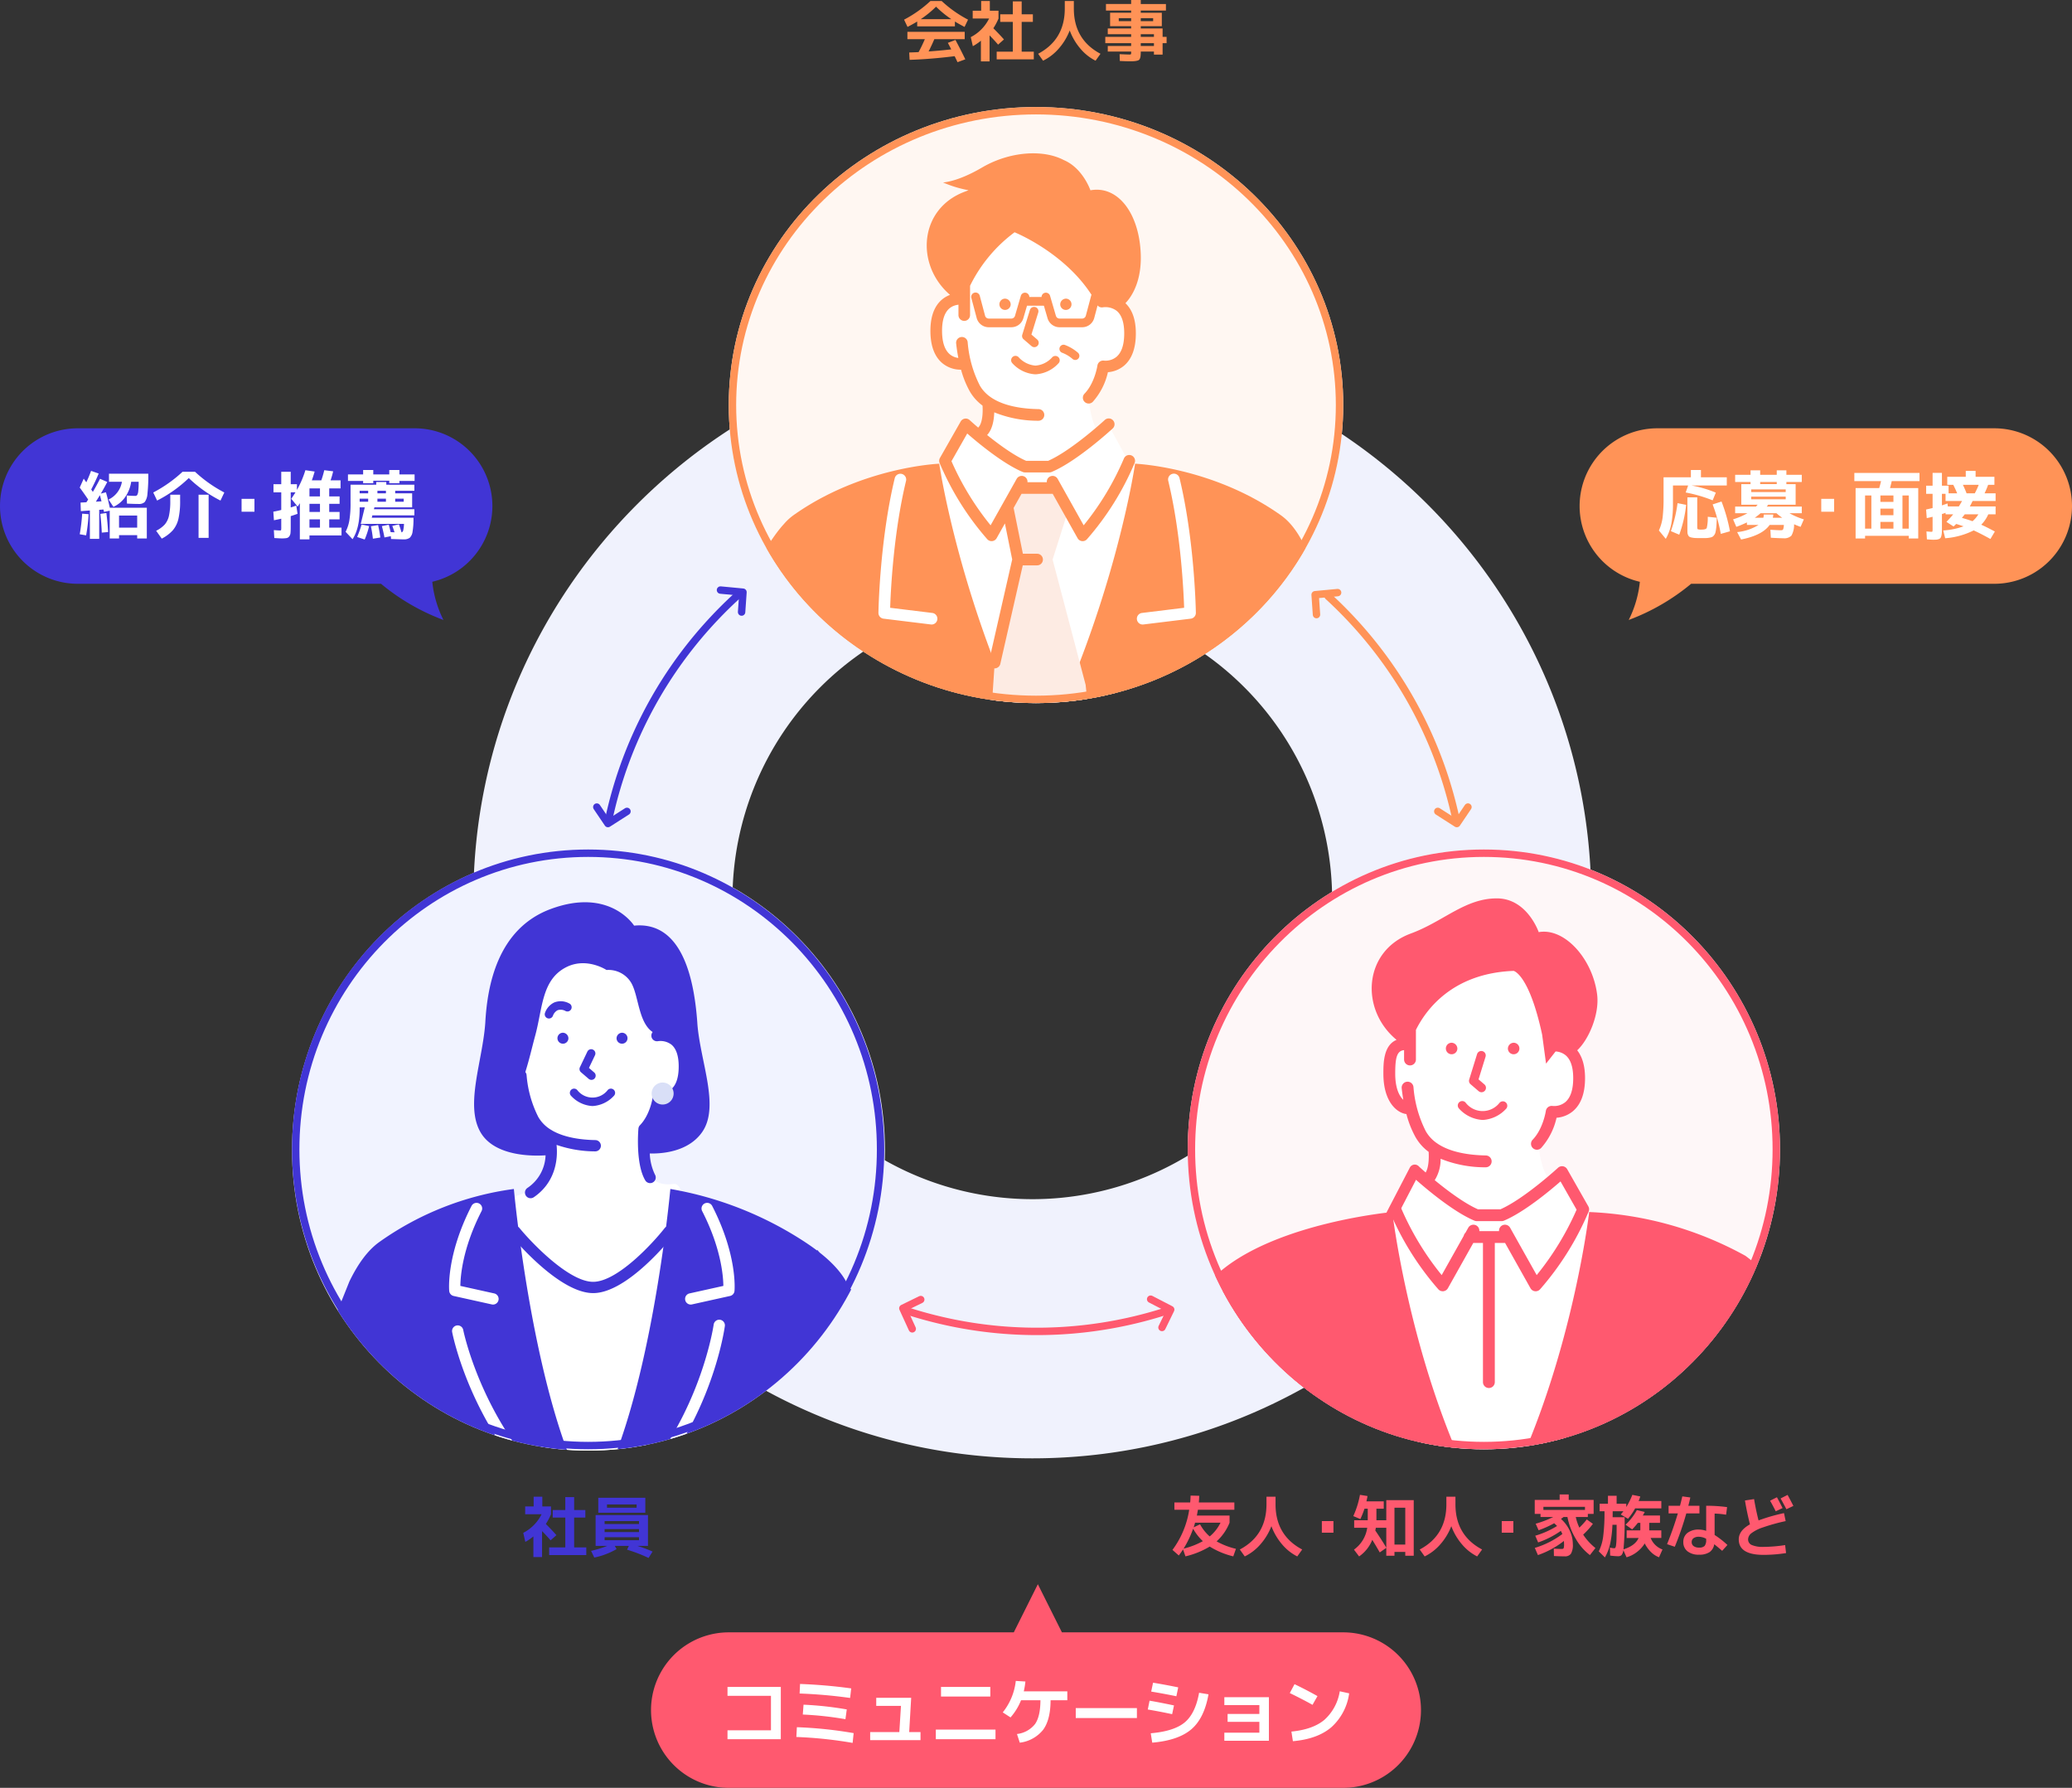
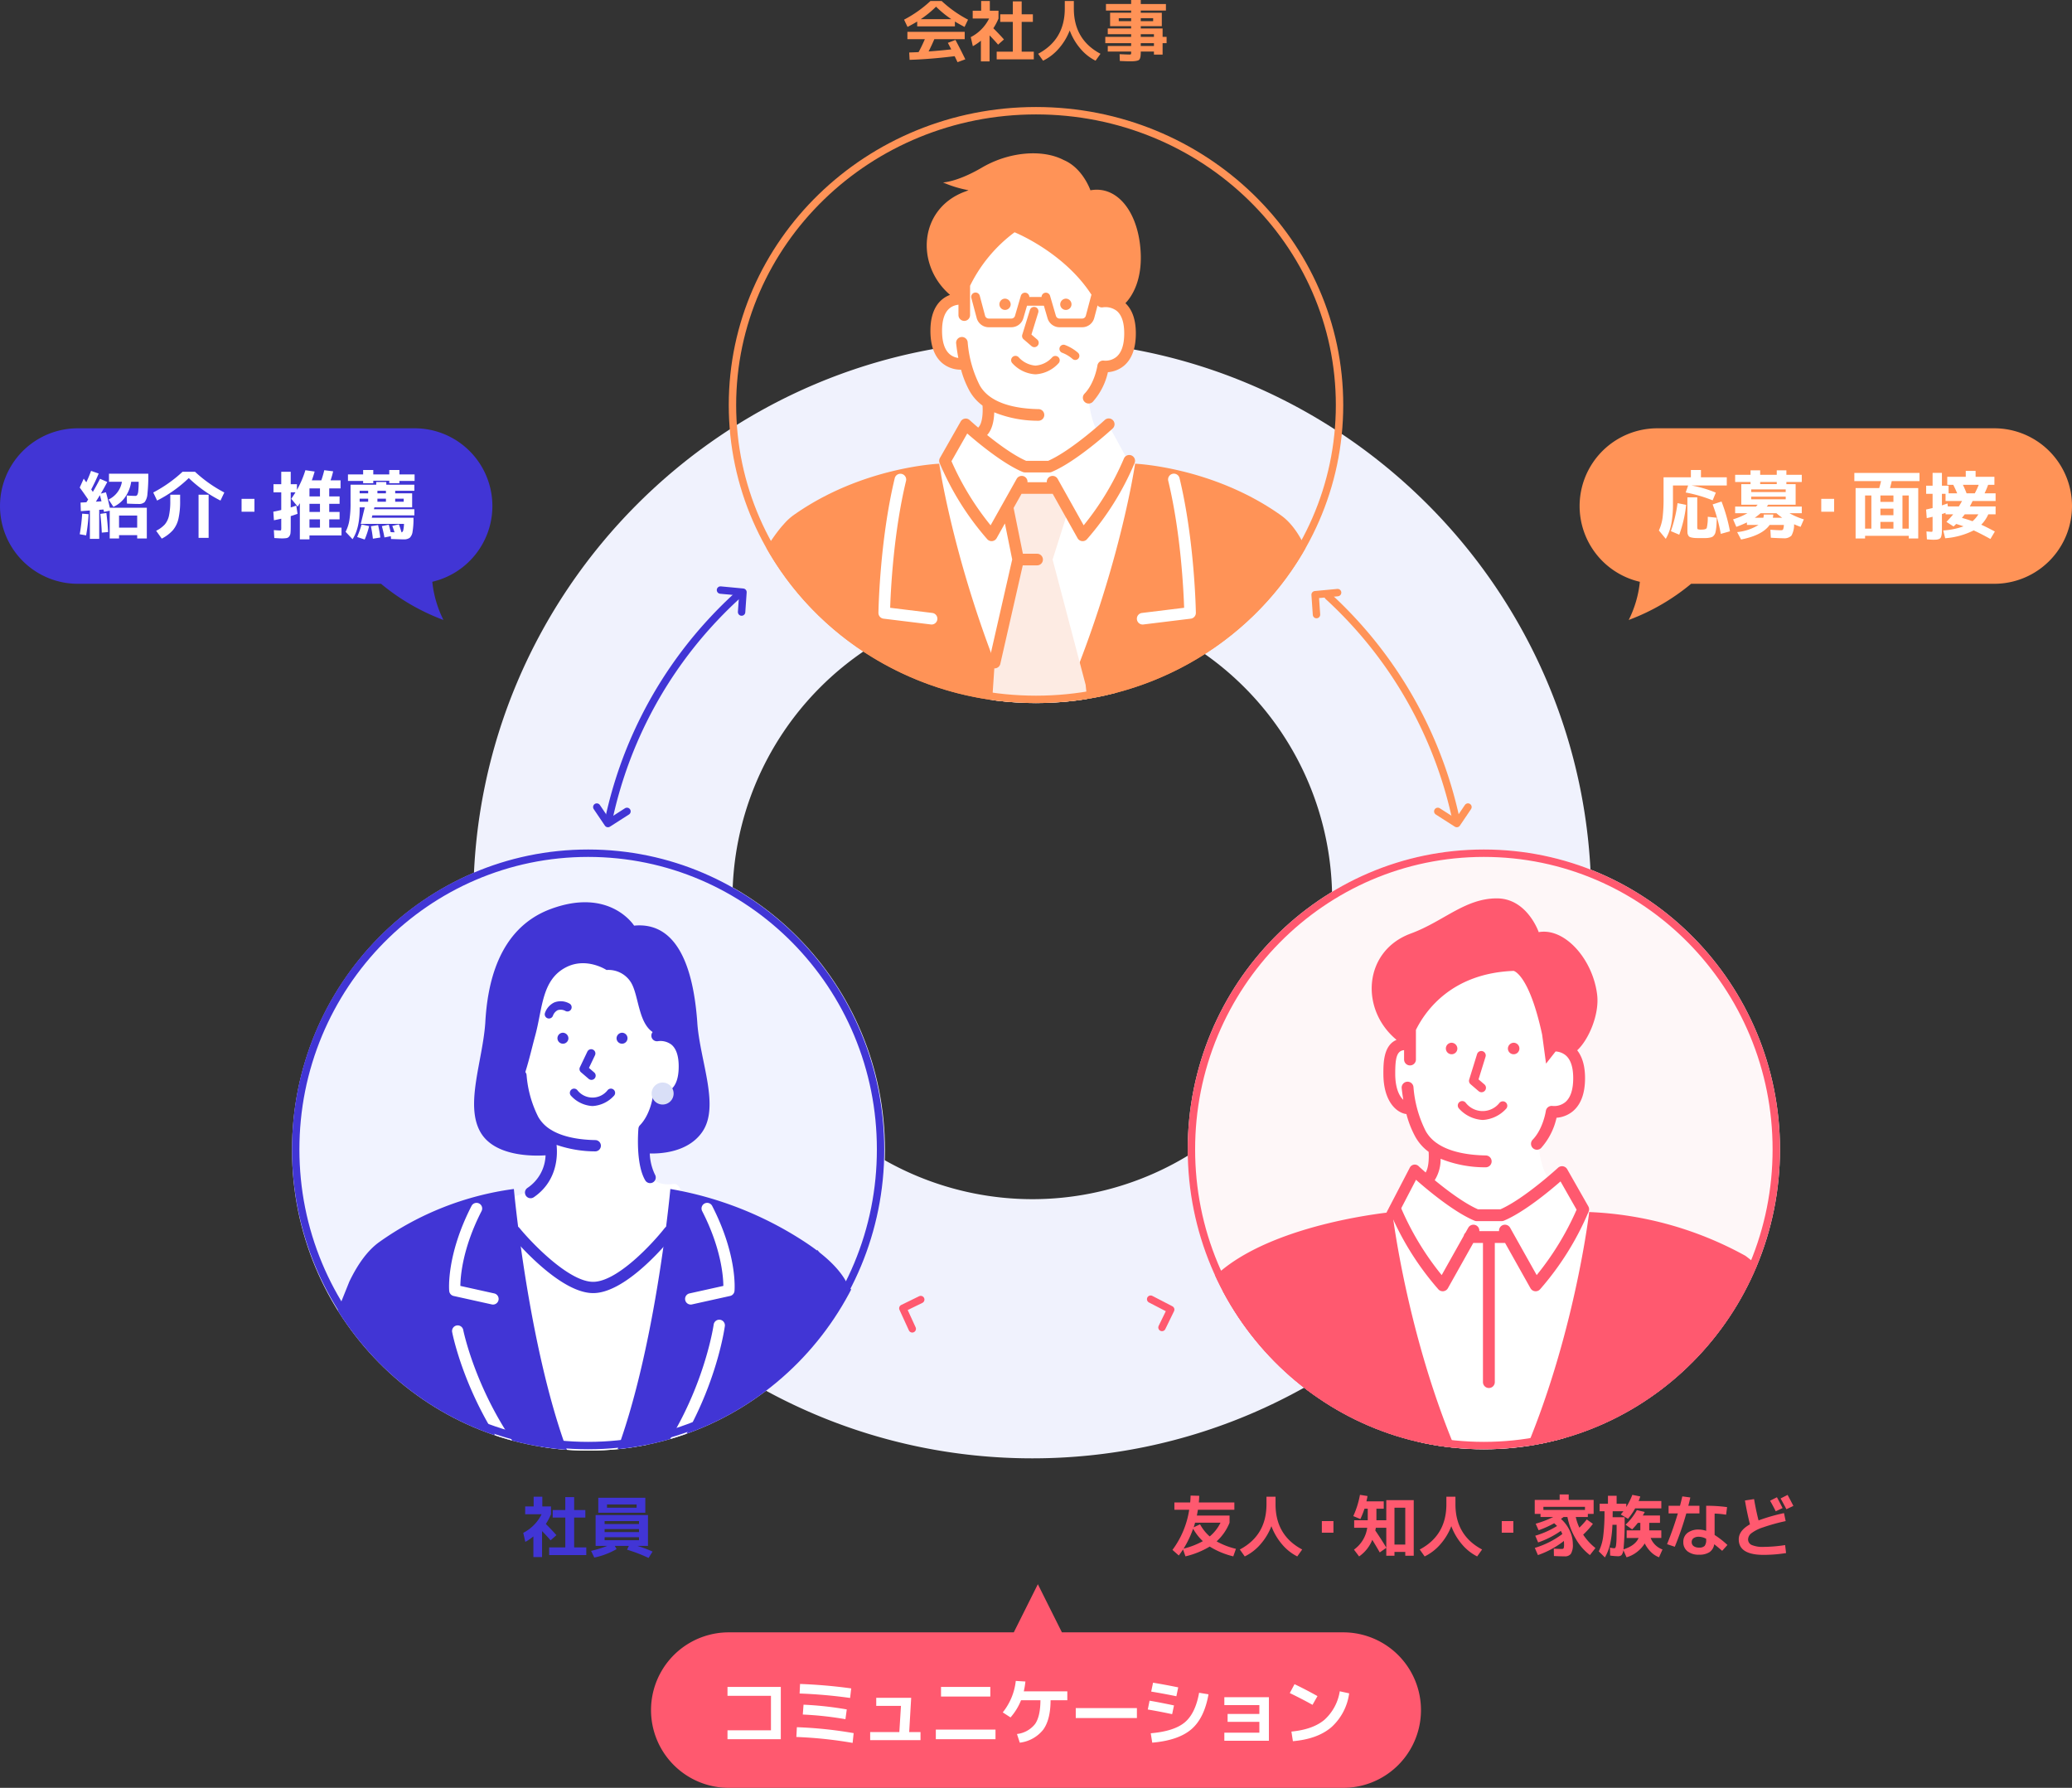
<svg xmlns="http://www.w3.org/2000/svg" width="559.744" height="482.905" viewBox="0 0 559.744 482.905">
  <rect x="0" y="0" width="559.744" height="482.905" fill="#333333" stroke="none" />
  <defs>
    <clipPath id="clip-path">
      <ellipse id="楕円形_2776" data-name="楕円形 2776" cx="83" cy="80.5" rx="83" ry="80.5" transform="translate(600 1424)" fill="#300ebc" opacity="0.548" />
    </clipPath>
    <clipPath id="clip-path-2">
      <path id="パス_202405" data-name="パス 202405" d="M80.092,0c44.234,0,80.092,36.346,80.092,81.182s-35.858,81.182-80.092,81.182S0,126.017,0,81.182,35.858,0,80.092,0Z" transform="translate(468.75 1644.552)" fill="#9d9d9d" opacity="0.452" />
    </clipPath>
    <clipPath id="clip-path-3">
      <ellipse id="楕円形_2778" data-name="楕円形 2778" cx="80" cy="81" rx="80" ry="81" transform="translate(737.25 1644.552)" fill="#898989" opacity="0.602" />
    </clipPath>
  </defs>
  <g id="グループ_38724" data-name="グループ 38724" transform="translate(-403.128 -1585.096)">
    <path id="楕円形_2747" data-name="楕円形 2747" d="M116-35c83.262,0,151,67.738,151,151S199.262,267,116,267-35,199.262-35,116,32.738-35,116-35Zm0,232a81,81,0,1,0-81-81A81.092,81.092,0,0,0,116,197Z" transform="translate(566 1712)" fill="#f0f2fd" />
    <g id="グループ_2742" data-name="グループ 2742" transform="translate(0 190)">
      <path id="パス_204078" data-name="パス 204078" d="M14.094-9.09v1.3H3.906v-1.3q-.918.576-2.61,1.458L.36-9.594a32.469,32.469,0,0,0,7.128-5.04h3.024a32.469,32.469,0,0,0,7.128,5.04L16.7-7.632Q15.012-8.514,14.094-9.09Zm-.954-.63A28.283,28.283,0,0,1,9-13.1,28.283,28.283,0,0,1,4.86-9.72Zm1.1,5.6q1.3,2.412,2.664,5.238L14.8,1.89Q14.328.882,14.022.27q-6.48.81-12.168.99L1.746-.72q.288-.018.8-.036t.936-.036l.8-.036Q5.058-2.214,5.976-4.32H1.26V-6.3H16.74v1.98H8.532Q7.794-2.592,6.984-1.008q3.276-.234,6.12-.558-.342-.684-.918-1.764ZM32.13-.954h3.276V1.134H25.38V-.954h4.356V-9h-3.4v-2.034h3.4v-3.492H32.13v3.492h3.024V-9H32.13Zm-8.6-11.052h2.34V-9.9A15.8,15.8,0,0,1,24.48-7.272q1.728,1.728,2.862,3.024l-1.584,1.4q-.954-1.134-2.3-2.5v7.02h-2.34v-5.58A13.441,13.441,0,0,1,18.936-2.43l-.558-2.448A11.223,11.223,0,0,0,23.328-9.9H18.9v-2.106h2.286v-2.628h2.34ZM36.576-.378q7.2-3.816,7.2-12.222v-2.034h2.448V-12.6q0,8.406,7.2,12.222L52.092,1.494A13.038,13.038,0,0,1,47.97-1.791a16.247,16.247,0,0,1-2.862-4.887,16.244,16.244,0,0,1-2.952,4.887,13.347,13.347,0,0,1-4.248,3.285ZM64.3-4.95H67.86v-.72H64.3Zm0,2.466H67.86V-3.24H64.3Zm0-6.7h3.348v-.81H64.3Zm-5.94,0H61.7v-.81H58.356ZM71.28-4.95v1.71H70.2V-.162H67.86v-.81H64.3V-.9A9.409,9.409,0,0,1,64.242.261a2.65,2.65,0,0,1-.2.729.791.791,0,0,1-.513.441,4.474,4.474,0,0,1-.837.171,12.655,12.655,0,0,1-1.35.054q-.756,0-2.7-.09L58.59-.27q2.016.09,2.466.09a1.56,1.56,0,0,0,.567-.054q.081-.054.081-.4V-.972H55.386V-2.484H61.7V-3.24H54.72V-4.95H61.7v-.72H55.386V-7.218H61.7V-7.83H56.016v-3.636H61.7v-.594H54.9v-1.764h6.8V-14.9H64.3v1.08h6.8v1.764H64.3v.594h5.688V-7.83H64.3v.612h5.9V-4.95Z" transform="translate(647 1410)" fill="#ff9357" />
-       <path id="パス_204079" data-name="パス 204079" d="M83,0c45.84,0,83,36.041,83,80.5S128.84,161,83,161,0,124.959,0,80.5,37.16,0,83,0Z" transform="translate(600 1424)" fill="#fff7f2" />
      <g id="マスクグループ_128" data-name="マスクグループ 128" clip-path="url(#clip-path)">
        <g id="グループ_2732" data-name="グループ 2732" transform="translate(584.806 1436.5)">
          <path id="パス_202344" data-name="パス 202344" d="M655.032,121.109c-9.691-1.957-17.534,16.977-17.433,25.141,0,0-6.321-.237-6.93,9.155s7.263,8.914,7.263,8.914,2.168,8.328,6.735,10.421c0,0,1.273,4.059-2.258,9.2l-3.77-3.257-5.6,9.839s-9.054,30.687,2.7,49.694,18.176,32.087,34.459,25.253,18.242-71.915,18.242-71.915l-5.952-3.032-5.371-9.825-2.574,2.33s-2.085-2.344-2.727-9.516c0,0,3.992-5.545,3.941-8.5,0,0,5.158.62,7.06-6.361s-3.515-11.623-3.515-11.623-7.779-22.59-24.271-25.92" transform="translate(-559.423 -107.465)" fill="#fff" />
          <path id="パス_202346" data-name="パス 202346" d="M192.263,775.588l-20.524.044c-1.926-4.727-4.342-8.375-7.38-10.533-18.446-13.106-39.4-13.932-39.4-13.932s-5.486,38.159-26.456,79.648c-20.97-41.489-26.456-79.648-26.456-79.648s-20.951.826-39.4,13.932a14.886,14.886,0,0,0-2.624,2.442v0c-9.3,10.03-32.549,58.616-29.806,81.343,1.659,13.738,6.516,22.344,16.633,21.072,12.559-.233,22.344-16.34,22.344-16.34l1.113,42.247H156.744l.881-34.905c3.2,4.265,8.133,8.625,15.305,9.584,14.9,1.992,23.442-16.524,23.457-48.551s-4.124-46.4-4.124-46.4" transform="translate(0.001 -667.321)" fill="#ff9357" />
          <path id="パス_202347" data-name="パス 202347" d="M764.766,815.08l2.877,14.2L761.3,857.1l-2.32,34.569,29.673-2.1L785.86,863.1l-8.92-33.82,4.258-13.436-4.258-5.891h-7.813Z" transform="translate(-674.261 -719.544)" fill="#fdebe3" />
          <path id="パス_202348" data-name="パス 202348" d="M853.807,1588.156a3.619,3.619,0,1,1-3.613-3.826,3.725,3.725,0,0,1,3.613,3.826" transform="translate(-752.085 -1407.486)" />
          <path id="パス_202349" data-name="パス 202349" d="M853.807,1820.284a3.619,3.619,0,1,1-3.613-3.827,3.725,3.725,0,0,1,3.613,3.827" transform="translate(-752.085 -1613.704)" />
          <path id="パス_202351" data-name="パス 202351" d="M1125.448,815.885a1.567,1.567,0,0,1-.188-3.123l11.385-1.394c-.152-4.684-.9-20.263-4.294-34.306a1.568,1.568,0,0,1,3.048-.737c4.118,17.029,4.415,36.213,4.417,36.405a1.568,1.568,0,0,1-1.377,1.577l-12.8,1.567a1.636,1.636,0,0,1-.193.012" transform="translate(-998.435 -688.606)" fill="#fff" />
          <path id="パス_202353" data-name="パス 202353" d="M512.8,815.881a1.621,1.621,0,0,1-.193-.012l-12.8-1.567a1.567,1.567,0,0,1-1.377-1.576c0-.192.3-19.377,4.417-36.405a1.568,1.568,0,0,1,3.047.737c-3.4,14.053-4.143,29.625-4.294,34.306l11.386,1.394a1.568,1.568,0,0,1-.188,3.123" transform="translate(-442.801 -688.602)" fill="#fff" />
          <path id="パス_202355" data-name="パス 202355" d="M794.222,353.366a1.523,1.523,0,1,1-1.522-1.611,1.568,1.568,0,0,1,1.522,1.611" transform="translate(-702.869 -312.492)" fill="#ff9357" />
          <path id="パス_202356" data-name="パス 202356" d="M938.343,353.366a1.524,1.524,0,1,0,1.521-1.611,1.569,1.569,0,0,0-1.521,1.611" transform="translate(-833.605 -312.492)" fill="#ff9357" />
          <path id="パス_202357" data-name="パス 202357" d="M849.351,382.595a1.172,1.172,0,0,1-.766-.284l-2.143-1.841a1.175,1.175,0,0,1-.357-1.239l2.068-6.682a1.175,1.175,0,1,1,2.246.695l-1.84,5.946,1.558,1.338a1.176,1.176,0,0,1-.767,2.067" transform="translate(-751.599 -330.229)" fill="#ff9357" />
          <path id="パス_202358" data-name="パス 202358" d="M826.23,495.321l-.063,0a9.092,9.092,0,0,1-6.228-3.048,1.176,1.176,0,1,1,1.828-1.479,6.821,6.821,0,0,0,4.463,2.175,6.7,6.7,0,0,0,4.466-2.175,1.175,1.175,0,1,1,1.828,1.479,9.093,9.093,0,0,1-6.231,3.048l-.063,0" transform="translate(-728.185 -435.622)" fill="#ff9357" />
          <path id="パス_202359" data-name="パス 202359" d="M756.725,336.975a1.175,1.175,0,0,0-1.438.833l-1.438,5.4a1.022,1.022,0,0,1-.986.758h-6.116a1.027,1.027,0,0,1-.979-.734l-1.577-5.4a1.172,1.172,0,0,0-2.3.312h-3.3a1.172,1.172,0,0,0-2.3-.312l-1.577,5.4a1.025,1.025,0,0,1-.98.734H727.62a1.022,1.022,0,0,1-.986-.758l-1.438-5.4a1.175,1.175,0,0,0-2.272.605l1.438,5.4a3.375,3.375,0,0,0,3.257,2.5h6.115a3.388,3.388,0,0,0,3.236-2.425l.992-3.394h4.558l.992,3.395a3.39,3.39,0,0,0,3.236,2.425h6.116a3.375,3.375,0,0,0,3.257-2.5l1.438-5.4a1.175,1.175,0,0,0-.833-1.438" transform="translate(-642.196 -299.326)" fill="#ff9357" />
          <path id="パス_202360" data-name="パス 202360" d="M663.194,56a1.571,1.571,0,0,0-1.788,1.329c-.006.047-.712,4.753-3.513,7.631a1.568,1.568,0,0,0,2.247,2.186,17.792,17.792,0,0,0,4.1-8.023,7.653,7.653,0,0,0,4.388-1.78c2.1-1.8,3.16-4.73,3.16-8.706,0-3.662-.955-6.393-2.815-8.153,1.568-1.618,5.108-6.423,3.923-15.994-1.168-9.429-6.525-15.741-13.377-14.5,0,0-2.046-6.008-7.221-8.173h0c-5.708-2.985-14.766-2.262-22.1,2.048C623.531,7.772,619.7,7.872,619.7,7.872a30.842,30.842,0,0,0,6.888,2.1c-.311.124-.617.253-.935.37-12.428,4.57-13.524,19.764-4.059,27.9-2.293.86-5.3,3.217-5.3,9.691,0,3.976,1.063,6.905,3.16,8.706a7.787,7.787,0,0,0,5.063,1.809h.05a26.066,26.066,0,0,0,2.311,5.767,12.545,12.545,0,0,0,3.491,3.926c.136,1.888-.021,4.661-1.021,5.775a1.6,1.6,0,0,0-.135.186c-1.4-1.194-2.291-2.011-2.32-2.037a1.567,1.567,0,0,0-2.424.377l-5.6,9.839a1.563,1.563,0,0,0-.1,1.349,75.934,75.934,0,0,0,12.883,20.61,1.569,1.569,0,0,0,1.164.518,1.6,1.6,0,0,0,.174-.009,1.568,1.568,0,0,0,1.193-.791l2.233-3.981,1.971,9.73-6.27,27.5a1.567,1.567,0,0,0,3.057.7l6.067-26.607h3.875a1.567,1.567,0,1,0,0-3.135h-3.843l-2.507-12.372,2.144-3.821h8.414l6.727,11.99a1.568,1.568,0,0,0,1.193.791,1.609,1.609,0,0,0,.174.009,1.568,1.568,0,0,0,1.164-.518,75.975,75.975,0,0,0,12.881-20.61,1.567,1.567,0,0,0-2.916-1.15,75.194,75.194,0,0,1-10.854,18L650.667,87.94a1.565,1.565,0,0,0-2.926.9h-5.225a1.565,1.565,0,0,0-2.926-.9l-7.038,12.544a75.7,75.7,0,0,1-10.57-17.318l4.257-7.484c2.939,2.566,9.685,8.168,14.978,10.391a1.569,1.569,0,0,0,.607.122h6.606a1.569,1.569,0,0,0,.607-.122c6.823-2.865,16.056-11.34,16.445-11.7a1.567,1.567,0,1,0-2.125-2.3c-.09.083-8.95,8.214-15.25,10.991h-5.96c-3.358-1.48-7.444-4.482-10.54-6.975.026-.025.056-.044.08-.072,1.4-1.566,1.791-4.076,1.852-6.048a31.459,31.459,0,0,0,11.9,2.27h.03A1.567,1.567,0,0,0,645.5,69.1c-5.659-.1-13.006-1.3-15.882-6.42a31.171,31.171,0,0,1-3.26-11.671,1.567,1.567,0,1,0-3.115.349q.231,2.058.59,3.916a4.413,4.413,0,0,1-2.356-1.033c-1.353-1.184-2.04-3.3-2.04-6.3,0-4.241,1.427-6.6,4.241-7.015a1.534,1.534,0,0,0,.191-.048V43.7a1.567,1.567,0,1,0,3.135,0V35.782a39.794,39.794,0,0,1,12.023-14.447s14.957,5.992,22.043,19a.131.131,0,0,0,0,.018A1.565,1.565,0,0,0,662.9,41.6a5.029,5.029,0,0,1,3.718.957c1.348,1.115,2.031,3.158,2.031,6.073,0,3-.686,5.12-2.04,6.3A4.646,4.646,0,0,1,663.194,56" transform="translate(-546.622 0.002)" fill="#ff9357" />
          <path id="パス_202362" data-name="パス 202362" d="M232.7,1334.436s2.756,3.455-2.041,8.1-13.669,6.43-15.956,3.7c-1.858-2.216.272-5.036.272-5.036s-4.585-1.14-5.034-3.774a5.066,5.066,0,0,1,1.541-4.379s-4.122-.489-4.456-4.226c-.2-2.229,1.877-4.357,1.877-4.357s-3.312-2.744-1.648-6.167,10.047-4.6,14.651-4.871,15.737-.505,13.921,5.718c0,0,4.479-.207,4.744,1.618s-.095,3.966-4.136,5.1c0,0,3.647-1.9,4.283,1.059s-5.258,6.879-8.019,7.518" transform="translate(-183.709 -1166.722)" fill="#fff" />
          <path id="パス_202363" data-name="パス 202363" d="M140.716,1312.39a4.078,4.078,0,0,0,1.061-3.55c-.315-2.089-1.941-3.3-4.832-3.651a4.641,4.641,0,0,0-1-2.755c-2.015-2.528-6.843-3.535-14.764-3.066-4.078.241-13.8,1.284-15.968,5.751a6.466,6.466,0,0,0,.985,6.94,8.572,8.572,0,0,0-1.091,2.2,1.531,1.531,0,0,0-.41.091l-10.181,3.9a1.567,1.567,0,1,0,1.122,2.927l9.4-3.6a6.065,6.065,0,0,0,3.293,3.824,6.148,6.148,0,0,0-.569,3.8c.394,2.31,2.668,3.686,4.36,4.4a5.1,5.1,0,0,0,.745,5.149,6.046,6.046,0,0,0,4.464,1.832q.294.015.6.015a20.506,20.506,0,0,0,13.18-5.427c3.386-3.275,3.647-6.389,3.049-8.439a32.612,32.612,0,0,0,5.677-3.454,4.838,4.838,0,0,0,2.014-3.9,5.215,5.215,0,0,0-1.139-2.982m-2.871,4.469a32.7,32.7,0,0,1-6.088,3.559,1.549,1.549,0,0,0-.668.3c-.007.006-.011.012-.017.017a60.312,60.312,0,0,1-10.436,3.692,1.568,1.568,0,0,0,.376,3.089,1.588,1.588,0,0,0,.38-.046,62.608,62.608,0,0,0,9.869-3.385c.141,1.038-.143,2.717-2.325,4.828a17.451,17.451,0,0,1-11.439,4.534,3.334,3.334,0,0,1-2.227-.715c-1.024-1.222.272-3.016.322-3.084a1.567,1.567,0,0,0-.873-2.466c-1.252-.311-3.671-1.37-3.867-2.518a3.469,3.469,0,0,1,1.03-2.937,1.568,1.568,0,0,0-.85-2.735c-.116-.013-2.861-.367-3.079-2.808a5.04,5.04,0,0,1,1.438-3.124,1.566,1.566,0,0,0-.122-2.3c-.023-.02-2.351-1.985-1.238-4.275.944-1.942,6.427-3.583,13.334-3.992,9.16-.536,11.532,1.143,12.128,1.891a1.442,1.442,0,0,1,.314.734c-.782.045-1.615.125-2.51.248-6.041.833-13.9,2.678-14.23,2.757a1.567,1.567,0,1,0,.719,3.05c.08-.018,8.043-1.889,13.939-2.7,4.592-.635,6.824-.013,6.952.831.2,1.316-1.778,2.313-7.291,3.677-5.577,1.38-13.088,3.6-13.163,3.624a1.568,1.568,0,0,0,.444,3.071,1.588,1.588,0,0,0,.446-.065c.074-.023,7.517-2.225,13.025-3.588a34.456,34.456,0,0,0,5.977-1.867,2.3,2.3,0,0,1,.6,1.3,1.929,1.929,0,0,1-.876,1.4" transform="translate(-83.072 -1154.233)" />
          <path id="パス_202364" data-name="パス 202364" d="M940.72,467.389a1.112,1.112,0,0,1-.732-.274,9.3,9.3,0,0,0-2.817-1.682,1.116,1.116,0,0,1,.789-2.088,11.519,11.519,0,0,1,3.491,2.085,1.116,1.116,0,0,1-.732,1.959" transform="translate(-831.923 -411.562)" fill="#ff9357" />
        </g>
      </g>
      <g id="パス_204080" data-name="パス 204080" transform="translate(600 1424)" fill="none">
        <path d="M83,0c45.84,0,83,36.041,83,80.5S128.84,161,83,161,0,124.959,0,80.5,37.16,0,83,0Z" stroke="none" />
        <path d="M 83 2 C 77.499 2 72.002 2.537 66.662 3.597 C 61.459 4.63 56.342 6.17 51.452 8.176 C 46.651 10.146 42.021 12.583 37.69 15.421 C 33.401 18.231 29.368 21.459 25.703 25.014 C 22.038 28.567 18.712 32.477 15.816 36.635 C 12.894 40.831 10.383 45.316 8.356 49.965 C 6.291 54.699 4.706 59.653 3.643 64.689 C 2.553 69.857 2 75.177 2 80.5 C 2 85.823 2.553 91.143 3.643 96.311 C 4.706 101.347 6.291 106.301 8.356 111.035 C 10.383 115.684 12.894 120.169 15.816 124.365 C 18.712 128.523 22.038 132.433 25.703 135.986 C 29.368 139.541 33.401 142.769 37.69 145.579 C 42.021 148.417 46.651 150.854 51.452 152.824 C 56.342 154.83 61.459 156.37 66.662 157.403 C 72.002 158.463 77.499 159 83 159 C 88.501 159 93.998 158.463 99.338 157.403 C 104.541 156.37 109.658 154.83 114.548 152.824 C 119.349 150.854 123.979 148.417 128.31 145.579 C 132.599 142.769 136.632 139.541 140.297 135.986 C 143.962 132.433 147.288 128.523 150.184 124.365 C 153.106 120.169 155.617 115.684 157.644 111.035 C 159.709 106.301 161.294 101.347 162.357 96.311 C 163.447 91.143 164 85.823 164 80.5 C 164 75.177 163.447 69.857 162.357 64.689 C 161.294 59.653 159.709 54.699 157.644 49.965 C 155.617 45.316 153.106 40.831 150.184 36.635 C 147.288 32.477 143.962 28.567 140.297 25.014 C 136.632 21.459 132.599 18.231 128.31 15.421 C 123.979 12.583 119.349 10.146 114.548 8.176 C 109.658 6.17 104.541 4.63 99.338 3.597 C 93.998 2.537 88.501 2 83 2 M 83 0 C 128.84 0 166 36.041 166 80.5 C 166 124.959 128.84 161 83 161 C 37.16 161 0 124.959 0 80.5 C 0 36.041 37.16 0 83 0 Z" stroke="none" fill="#ff9357" />
      </g>
    </g>
    <g id="グループ_2740" data-name="グループ 2740" transform="translate(13.263 170)">
      <path id="パス_202146" data-name="パス 202146" d="M80.092,0c44.234,0,80.092,36.346,80.092,81.182s-35.858,81.182-80.092,81.182S0,126.017,0,81.182,35.858,0,80.092,0Z" transform="translate(468.75 1644.552)" fill="#f1f3ff" />
      <g id="マスクグループ_129" data-name="マスクグループ 129" clip-path="url(#clip-path-2)">
        <g id="グループ_2736" data-name="グループ 2736" transform="translate(449.191 1658.796)">
          <g id="グループ_2737" data-name="グループ 2737" transform="translate(0 0.001)">
            <path id="パス_202386" data-name="パス 202386" d="M691.734,107.674c14.151-.472,27.3,18.986,27.864,29.154S706.9,161.754,706.9,161.754s-1.5,11.63,8.071,10.333-5.012,91.222-21.138,92.745-29.452-88.6-29.452-88.6,19.215,1.523,17.538-15.448c0,0-7.478-2.5-10.033-20.138s5.883-32.51,19.844-32.976" transform="translate(-592.326 -95.988)" fill="#fff" />
            <path id="パス_202387" data-name="パス 202387" d="M169.849,740.255c-1.275-2.857-3.7-5.843-7.736-9.017-.234-.255-.467-.509-.681-.741l-.053.171q-1.508-1.14-3.3-2.314a95.716,95.716,0,0,0-36.311-14.3s-5.4,59.544-21.137,85.037C84.892,773.6,79.493,714.055,79.493,714.055a81.315,81.315,0,0,0-36.311,14.3c-3.175,2.256-5.866,5.993-8.143,10.737l-4.457,11.093-16.473-19.97s-6.243,12.624-11.8,42.4S1.273,821.125,15.1,821.936c9.016.529,15.411-5.477,18.771-9.719a65.293,65.293,0,0,0,9.622-11.548l2.753,50.449H154.612s.667-20,1.837-40.336c24.2,23.268,38.324,8.364,39.275-8.1,1.387-24.028-14.435-48.184-25.875-62.429" transform="translate(0 -636.608)" fill="#4135d5" />
            <path id="パス_202388" data-name="パス 202388" d="M844.5,326.545a1.481,1.481,0,1,1-1.478-1.565,1.524,1.524,0,0,1,1.478,1.565" transform="translate(-750.273 -289.733)" fill="#4135d5" />
            <path id="パス_202389" data-name="パス 202389" d="M988.71,326.545a1.48,1.48,0,1,0,1.478-1.565,1.523,1.523,0,0,0-1.478,1.565" transform="translate(-881.474 -289.733)" fill="#4135d5" />
            <path id="パス_202390" data-name="パス 202390" d="M899.636,374.289a1.139,1.139,0,0,1-.744-.276l-2.082-1.788a1.142,1.142,0,0,1-.286-1.358l2.008-4.209a1.142,1.142,0,0,1,2.062.984l-1.632,3.42,1.419,1.219a1.142,1.142,0,0,1-.745,2.009" transform="translate(-799.187 -326.31)" fill="#4135d5" />
            <path id="パス_202391" data-name="パス 202391" d="M878.508,468.849h-.061a8.461,8.461,0,0,1-5.8-2.839,1.142,1.142,0,0,1,1.777-1.436,5.185,5.185,0,0,0,8.167,0,1.142,1.142,0,0,1,1.776,1.437,8.468,8.468,0,0,1-5.8,2.838h-.061" transform="translate(-777.775 -413.806)" fill="#4135d5" />
            <path id="パス_202392" data-name="パス 202392" d="M694.2,32.619c-.739-10.363-3.5-27.606-17.083-26.3,0,0-6.538-10.412-22.506-4.5-14.493,5.369-17.17,20.908-17.7,30.8-.739,10.364-5.513,22.089-1.313,29.46,3.8,6.659,14.321,6.5,17.6,6.278a11.017,11.017,0,0,1-4.9,8.809,1.523,1.523,0,0,0,1.717,2.516c5.636-3.844,6.6-9.864,6.156-14.143a32.206,32.206,0,0,0,10.443,1.75h.029a1.523,1.523,0,0,0,.027-3.045c-3.767-.07-8.3-.639-11.687-2.59a1.548,1.548,0,0,0-.224-.139,9.664,9.664,0,0,1-3.523-3.51,30.272,30.272,0,0,1-3.166-11.34,1.512,1.512,0,0,0-.339-.8c1.057-3.319,1.817-6.716,2.688-9.911,1.99-7.293,1.7-15.03,8.358-18.411,5.513-2.8,10.887.758,10.887.758a7.142,7.142,0,0,1,6.56,3.281c2.146,3.4,1.963,10.826,5.9,13.48a1.519,1.519,0,0,0,1.443,2.462,4.911,4.911,0,0,1,3.646.946c1.295,1.087,1.951,3.067,1.951,5.882,0,2.914-.667,4.975-1.982,6.125a4.523,4.523,0,0,1-3.323,1.03,1.525,1.525,0,0,0-1.737,1.29c-.007.046-.694,4.619-3.414,7.415a1.526,1.526,0,0,0-.426.934c-.082.977-.727,9.67,1.853,13.983a1.523,1.523,0,1,0,2.614-1.564,14.413,14.413,0,0,1-1.4-5.71c2.933.087,10.321-.281,14.155-5.78,4.853-6.957-.573-19.1-1.312-29.46" transform="translate(-565.142 -0.001)" fill="#4135d5" />
            <path id="パス_202393" data-name="パス 202393" d="M810.966,251.149a1.141,1.141,0,0,1-1.087-1.485,4.913,4.913,0,0,1,2.508-2.848,4.782,4.782,0,0,1,4.048.257,1.142,1.142,0,1,1-.966,2.07,2.657,2.657,0,0,0-2.155-.24,2.69,2.69,0,0,0-1.263,1.465,1.149,1.149,0,0,1-1.085.781" transform="translate(-721.991 -219.745)" fill="#4135d5" />
            <path id="パス_202394" data-name="パス 202394" d="M1089.016,458.977a2.969,2.969,0,1,1-2.969-2.968,2.968,2.968,0,0,1,2.969,2.968" transform="translate(-966.366 -407.309)" fill="#d9dff7" />
            <path id="パス_202395" data-name="パス 202395" d="M744.64,824.317c-9.321,0-21.726-15.006-22.249-15.644a1.523,1.523,0,0,1,2.356-1.931c3.314,4.041,13.349,14.529,19.893,14.529s16.159-10.469,19.316-14.5a1.523,1.523,0,1,1,2.4,1.877c-.5.64-12.372,15.671-21.715,15.671" transform="translate(-643.732 -718.746)" fill="#4135d5" />
            <path id="パス_202396" data-name="パス 202396" d="M901.984,1605.115a3.495,3.495,0,1,1-3.49-3.694,3.6,3.6,0,0,1,3.49,3.694" transform="translate(-797.933 -1427.73)" />
            <path id="パス_202397" data-name="パス 202397" d="M901.984,1806a3.495,3.495,0,1,1-3.49-3.694,3.6,3.6,0,0,1,3.49,3.694" transform="translate(-797.933 -1606.827)" />
            <path id="パス_202398" data-name="パス 202398" d="M610.959,1105.44a1.517,1.517,0,0,1-.937-.323c-24.965-19.525-30.817-48.553-31.055-49.779a1.523,1.523,0,0,1,2.99-.579c.056.29,5.9,29.157,29.94,47.959a1.523,1.523,0,0,1-.939,2.723" transform="translate(-516.148 -939.258)" fill="#fff" />
            <path id="パス_202399" data-name="パス 202399" d="M976.377,1093.115a1.515,1.515,0,0,0,.917-.375c23.841-20.882,28.072-50.191,28.241-51.428a1.523,1.523,0,0,0-3.018-.412c-.04.293-4.271,29.44-27.229,49.549a1.523,1.523,0,0,0,1.089,2.666" transform="translate(-869.045 -926.829)" fill="#fff" />
            <path id="パス_202400" data-name="パス 202400" d="M583.371,776.108a1.482,1.482,0,0,1-.331-.037l-10.308-2.284a1.523,1.523,0,0,1-1.187-1.345c-.036-.388-.809-9.649,6.027-22.973a1.523,1.523,0,0,1,2.71,1.391c-5.092,9.925-5.7,17.495-5.727,20.212L583.7,773.1a1.523,1.523,0,0,1-.328,3.01" transform="translate(-509.516 -667.443)" fill="#fff" />
            <path id="パス_202401" data-name="パス 202401" d="M1160.921,776.108a1.523,1.523,0,0,1-.328-3.01l9.143-2.027c-.031-2.713-.633-10.284-5.728-20.212a1.523,1.523,0,0,1,2.71-1.391c6.838,13.325,6.063,22.586,6.027,22.974a1.522,1.522,0,0,1-1.187,1.345l-10.307,2.284a1.48,1.48,0,0,1-.331.037" transform="translate(-1033.65 -667.443)" fill="#fff" />
          </g>
        </g>
      </g>
      <g id="パス_204081" data-name="パス 204081" transform="translate(468.75 1644.552)" fill="none">
        <path d="M80,0c44.183,0,80,36.265,80,81s-35.817,81-80,81S0,125.735,0,81,35.817,0,80,0Z" stroke="none" />
        <path d="M 80 2 C 74.708 2 69.42 2.54 64.283 3.604 C 59.277 4.641 54.353 6.189 49.648 8.204 C 45.027 10.183 40.57 12.632 36.4 15.484 C 32.27 18.31 28.385 21.555 24.854 25.13 C 21.324 28.705 18.118 32.639 15.326 36.822 C 12.508 41.046 10.088 45.561 8.132 50.242 C 4.063 59.983 2 70.331 2 81 C 2 91.669 4.063 102.017 8.132 111.758 C 10.088 116.439 12.508 120.954 15.326 125.178 C 18.118 129.361 21.324 133.295 24.854 136.87 C 28.385 140.445 32.27 143.69 36.4 146.516 C 40.57 149.368 45.027 151.817 49.648 153.796 C 54.353 155.811 59.277 157.359 64.283 158.396 C 69.42 159.46 74.708 160 80 160 C 85.292 160 90.58 159.46 95.717 158.396 C 100.723 157.359 105.647 155.811 110.352 153.796 C 114.973 151.817 119.43 149.368 123.6 146.516 C 127.73 143.69 131.615 140.445 135.146 136.87 C 138.676 133.295 141.882 129.361 144.674 125.178 C 147.492 120.954 149.912 116.439 151.868 111.758 C 155.937 102.017 158 91.669 158 81 C 158 70.331 155.937 59.983 151.868 50.242 C 149.912 45.561 147.492 41.046 144.674 36.822 C 141.882 32.639 138.676 28.705 135.146 25.13 C 131.615 21.555 127.73 18.31 123.6 15.484 C 119.43 12.632 114.973 10.183 110.352 8.204 C 105.647 6.189 100.723 4.641 95.717 3.604 C 90.58 2.54 85.292 2 80 2 M 80 0 C 124.183 0 160 36.265 160 81 C 160 125.735 124.183 162 80 162 C 35.817 162 0 125.735 0 81 C 0 36.265 35.817 0 80 0 Z" stroke="none" fill="#4135d5" />
      </g>
      <path id="パス_204082" data-name="パス 204082" d="M14.13-.954h3.276V1.134H7.38V-.954h4.356V-9h-3.4v-2.034h3.4v-3.492H14.13v3.492h3.024V-9H14.13Zm-8.6-11.052h2.34V-9.9A15.8,15.8,0,0,1,6.48-7.272Q8.208-5.544,9.342-4.248l-1.584,1.4q-.954-1.134-2.3-2.5v7.02H3.114v-5.58A13.441,13.441,0,0,1,.936-2.43L.378-4.878A11.223,11.223,0,0,0,5.328-9.9H.9v-2.106H3.186v-2.628h2.34ZM23-11.664H31v-.882H23ZM23-10.3H20.646v-4.05H33.354v4.05ZM22.356-1.35h-2.43V-9.684H34.074V-1.35H31.212a33.406,33.406,0,0,1,4.1,1.53l-1.08,1.728A40.586,40.586,0,0,0,28.422-.324l.486-1.026h-3.8l.486.864A20.127,20.127,0,0,1,19.566,1.8L18.7,0a32.755,32.755,0,0,0,4.374-1.35Zm0-2.34v.81h9.288v-.81Zm0-2.2v.81h9.288v-.81Zm0-1.368h9.288v-.792H22.356Z" transform="translate(530.842 1834)" fill="#4135d5" />
    </g>
    <g id="グループ_2741" data-name="グループ 2741" transform="translate(-13.263 170)">
      <path id="パス_204083" data-name="パス 204083" d="M8.586-2.628A14.2,14.2,0,0,1,5.958-5.994,27.629,27.629,0,0,1,3.384-.612,21.2,21.2,0,0,0,8.586-2.628ZM10.44-3.906a11.066,11.066,0,0,0,2.916-3.708H6.48q-.036.144-.108.4t-.135.459q-.063.207-.135.387l1.728-.81A11.777,11.777,0,0,0,10.44-3.906ZM.9-11.106v-1.98H5.166q.09-.918.108-1.854l2.34.054q-.036.918-.108,1.8H17.1v1.98H7.254q-.18,1.044-.288,1.566H15.8v1.926a13.655,13.655,0,0,1-3.492,5.04,19.92,19.92,0,0,0,5.22,2.016l-.72,2.034A21.622,21.622,0,0,1,10.44-1.17,22.957,22.957,0,0,1,3.888,1.476L3.24-.4Q2.718.4,2.088,1.242L.378-.27A24.314,24.314,0,0,0,4.9-11.106ZM18.576-.378q7.2-3.816,7.2-12.222v-2.034h2.448V-12.6q0,8.406,7.2,12.222L34.092,1.494A13.038,13.038,0,0,1,29.97-1.791a16.247,16.247,0,0,1-2.862-4.887,16.244,16.244,0,0,1-2.952,4.887,13.347,13.347,0,0,1-4.248,3.285ZM40.734-4.914V-8.046h3.132v3.132Zm19.62,3.2H63.27v-9.954H60.354Zm-5.04-4.536a6.029,6.029,0,0,1-.144.738q1.818,2.682,2.97,4.626V-6.246Zm-5.85,0V-8.28h3.672v-3.114h-.882A23.307,23.307,0,0,1,51.138-8.6L49.23-9.4a24.186,24.186,0,0,0,1.8-5.742l2.034.324q-.072.54-.288,1.44h4.68v1.98h-1.98V-8.28H58.14v-5.436h7.416V1.3H63.27V.27H60.354V1.3H58.14V-.828L56.376.414q-1.08-1.89-2.016-3.4A9.943,9.943,0,0,1,50.8,1.494L49.41-.342a8.757,8.757,0,0,0,3.582-5.9ZM67.176-.378q7.2-3.816,7.2-12.222v-2.034h2.448V-12.6q0,8.406,7.2,12.222L82.692,1.494A13.038,13.038,0,0,1,78.57-1.791a16.247,16.247,0,0,1-2.862-4.887,16.244,16.244,0,0,1-2.952,4.887,13.347,13.347,0,0,1-4.248,3.285ZM89.334-4.914V-8.046h3.132v3.132ZM111.816-11.9H100.584v.828h11.232ZM103.392-.612q1.44.09,2.142.09.414,0,.522-.216a3.243,3.243,0,0,0,.108-1.1q0-.306-.036-.846a24.2,24.2,0,0,1-7.02,3.816L98.262-.81A23.732,23.732,0,0,0,105.7-4.554a6.086,6.086,0,0,0-.414-.846,24.224,24.224,0,0,1-6.12,3.114L98.388-4.1a23.983,23.983,0,0,0,5.886-2.628q-.108-.126-.774-.738a27.32,27.32,0,0,1-4.212,1.89L98.5-7.344a27.6,27.6,0,0,0,4.752-1.818H99.81V-9.99H98.244v-3.78h6.732v-1.476h2.448v1.476h6.732v3.78H112.59v.828h-3.258a13.129,13.129,0,0,0,.972,2.88,20.136,20.136,0,0,0,2-2.214l1.656,1.188a21.693,21.693,0,0,1-2.628,2.916,15.343,15.343,0,0,0,3.312,3.618l-1.494,1.908A14.819,14.819,0,0,1,109.305-3.3a17.748,17.748,0,0,1-2.223-5.859h-1.044q-.126.108-.369.279t-.333.243A9.746,9.746,0,0,1,107.685-5.5a8.5,8.5,0,0,1,.855,3.663,4.712,4.712,0,0,1-.513,2.6,1.934,1.934,0,0,1-1.683.711q-1.206,0-2.916-.09Zm16.974-12.132h2.61v.9a19.582,19.582,0,0,0,1.638-3.294l2.142.432a11.518,11.518,0,0,1-.45,1.242h6.138v1.98H125.37a17.105,17.105,0,0,1-1.926,2.808l-1.962-1.152q.036-.036.306-.369t.414-.513h-2.9q0,1.1-.018,1.62h3.24a75.494,75.494,0,0,1-.306,8.676q3.186-1.008,4.086-3.078h-3.222V-5.544h3.672q.018-.18.018-.558V-7.578h-.666a15.949,15.949,0,0,1-1.548,1.764l-1.782-1.26a15.476,15.476,0,0,0,3.06-3.942l2.124.5q-.216.45-.522.954h4.644v1.98h-2.9v2.034h3.258v2.052h-2.88a5.432,5.432,0,0,0,3.2,3.114l-.936,2.106A6.235,6.235,0,0,1,129.645.306a8.539,8.539,0,0,1-1.683-2.322A8.73,8.73,0,0,1,125.847.306a8.3,8.3,0,0,1-2.8,1.422L122.184-.2a2.566,2.566,0,0,1-.5,1.341,1.361,1.361,0,0,1-.963.3,16.653,16.653,0,0,1-2.106-.18L118.566-.9a4.8,4.8,0,0,0,1.134.18.379.379,0,0,0,.324-.144,2.138,2.138,0,0,0,.2-.774,17.145,17.145,0,0,0,.117-1.89q.027-1.26.027-3.528h-1.134a29.742,29.742,0,0,1-.63,5.22,13.548,13.548,0,0,1-1.4,3.6L115.542.126a12.659,12.659,0,0,0,1.179-3.915,51.459,51.459,0,0,0,.369-6.921h-1.314v-2.034h2.25v-2.142h2.34Zm29.574,2.97a23.326,23.326,0,0,0-3.1-.306V-4.3A24.154,24.154,0,0,1,150.3-1.6L148.878-.018Q147.8-.954,146.736-1.8A3.139,3.139,0,0,1,145.458.342a4.994,4.994,0,0,1-2.826.684,4.807,4.807,0,0,1-3.123-.918,3.057,3.057,0,0,1-1.125-2.5,3.013,3.013,0,0,1,1.107-2.457,4.826,4.826,0,0,1,3.141-.909,5.992,5.992,0,0,1,1.926.342v-6.768a39.5,39.5,0,0,1,5.652.36Zm-15.534-.36v-2.052h3.078q.4-1.53.63-2.538l2.16.288q-.216,1.044-.54,2.25h3.006v2.052h-3.546a82.8,82.8,0,0,1-3.114,9.018l-2.088-.7q1.656-4.086,2.916-8.316Zm10.152,6.858a4.317,4.317,0,0,0-1.926-.54,2.429,2.429,0,0,0-1.485.378,1.241,1.241,0,0,0-.5,1.044,1.3,1.3,0,0,0,.522,1.1,2.366,2.366,0,0,0,1.458.4,2.014,2.014,0,0,0,1.512-.45,2.59,2.59,0,0,0,.414-1.71Zm20.646-8.3-1.854.882q-.7-1.422-1.53-2.862l1.854-.936Q164.5-12.96,165.2-11.574Zm2.916-.576-1.89.9q-.81-1.566-1.566-2.916l1.89-.954Q167.2-13.95,168.12-12.15Zm-2.538,1.944.45,2.16a52.1,52.1,0,0,0-6.111,1.692,10.665,10.665,0,0,0-3.159,1.593,2.187,2.187,0,0,0-.882,1.647,1.627,1.627,0,0,0,1.008,1.53,7.52,7.52,0,0,0,3.186.5,39.08,39.08,0,0,0,5.814-.486l.252,2.16a39.319,39.319,0,0,1-6.066.486q-6.714,0-6.714-4.194,0-2.358,3.024-4.05-.81-3.222-1.35-6.444l2.466-.378q.522,3.1,1.206,5.76A48.967,48.967,0,0,1,165.582-10.206Z" transform="translate(732.75 1834)" fill="#ff596f" />
      <path id="パス_204084" data-name="パス 204084" d="M80,0c44.183,0,80,36.265,80,81s-35.817,81-80,81S0,125.735,0,81,35.817,0,80,0Z" transform="translate(737.25 1644.552)" fill="#fef7f8" />
      <g id="マスクグループ_130" data-name="マスクグループ 130" clip-path="url(#clip-path-3)">
        <g id="グループ_2739" data-name="グループ 2739" transform="translate(692.994 1657.757)">
          <path id="パス_202406" data-name="パス 202406" d="M600.854,94.792c-9.618-1.71-27.9,4.9-29.561,20.079v2.834s-5.243-1.049-4.685,8.656,5.243,9.66,5.243,9.66,3.012,9.75,7.139,10.865a14.871,14.871,0,0,1-2.789,8.478l-2.789-2.566-5.354,10.151-6.526,7.809s4.072,39.6,10.207,50.422,14.837,30.1,25.434,28.658,28.446-57.215,28.446-57.215l-3.1-28.223-4.044-.969L612.9,152.911l-3.017,2.56s-3.007-3.675-3.23-10.633c0,0,3.57-5.313,3.681-8.1,0,0,6.109-.1,7.139-7.139s-5.243-11.891-5.243-11.891-1.339-21.128-11.378-22.913" transform="translate(-467.572 -78.715)" fill="#fff" />
          <path id="パス_202407" data-name="パス 202407" d="M460.2,518.139a95.309,95.309,0,0,0-42.22-11.829s-5.479,47.021-26.594,83.3c-21.115-36.279-26.594-83.3-26.594-83.3s-30.518,2.786-46.217,15.827l5.341,75.172,1.362,58.4L325.629,677h128.3c.008-5.827.009-12.617.02-19.479a59.55,59.55,0,0,0,24.019,2.9c40.061-3.737,17.613-116.161-17.767-142.279" transform="translate(-265.27 -421.593)" fill="#ff596f" />
          <path id="パス_202408" data-name="パス 202408" d="M584.35,1054.352l-.134,0c-5.533-6.188,11.262-17.066,25.181-13.05,9.152,2.641,17.107,12.6,17.107,12.6l3.445,18.192c-9.172,3.155-12.656,2.464-18.368-2.495a11.087,11.087,0,0,0-3.2-1.971l-3.406-.7a13.269,13.269,0,0,0-7.149,2.007s-4.453,2.772-6.8-.438a2.58,2.58,0,0,1,.137-3.152c-1.131,1.23-3.927,3.681-6.249.928a3.048,3.048,0,0,1-.242-3.546l-.456-.1c-2.633.722-5.909-2.47.134-8.281" transform="translate(-483.723 -866.347)" fill="#fff" />
          <path id="パス_202409" data-name="パス 202409" d="M684.37,234.681a1.554,1.554,0,1,1-1.552-1.644,1.6,1.6,0,0,1,1.552,1.644" transform="translate(-567.272 -194.047)" fill="#ff596f" />
          <path id="パス_202410" data-name="パス 202410" d="M781.412,234.681a1.555,1.555,0,1,0,1.552-1.644,1.6,1.6,0,0,0-1.552,1.644" transform="translate(-650.66 -194.047)" fill="#ff596f" />
          <path id="パス_202411" data-name="パス 202411" d="M721.981,257.717a1.2,1.2,0,0,1-.781-.29l-2.186-1.878a1.2,1.2,0,0,1-.364-1.264l2.11-6.817a1.2,1.2,0,1,1,2.291.709l-1.877,6.066,1.59,1.365a1.2,1.2,0,0,1-.782,2.109" transform="translate(-598.354 -205.359)" fill="#ff596f" />
          <path id="パス_202412" data-name="パス 202412" d="M707.344,332.432l-.064,0a9.277,9.277,0,0,1-6.354-3.11,1.2,1.2,0,1,1,1.865-1.508,5.783,5.783,0,0,0,9.112,0,1.2,1.2,0,0,1,1.861,1.513,9.28,9.28,0,0,1-6.356,3.11l-.064,0" transform="translate(-583.418 -272.592)" fill="#ff596f" />
          <path id="パス_202414" data-name="パス 202414" d="M267.263,1013.283,216.94,958.658a1.6,1.6,0,0,0-1.174-.516,1.557,1.557,0,0,0-1.175.513l-66.5,71.777a1.6,1.6,0,0,0-.01,2.163l45.2,49.681a1.6,1.6,0,0,0,1.118.522h.065a1.6,1.6,0,0,0,1.091-.43l71.622-66.833a1.6,1.6,0,0,0,.085-2.253" transform="translate(-122.958 -797.821)" />
          <path id="パス_202415" data-name="パス 202415" d="M480.388,1402.684c-4.65-1.339-1.727,6.7-6.428,5.917s-11.392-4.071-11.392-4.071,13.4.125,11.512-5.138c-1.242-3.47-7.235-.5-13.336-3.055s-12.562,4.515-12.562,4.515l-5.269-2.158-8.229,14.247,6.547,2.747s10.052,14.568,19.176,13.7c7.434-.71,8.482-3.249,17.329-9.364,8.572-5.925,5.161-16.614,2.652-17.336" transform="translate(-361.95 -1162.229)" fill="#fff" />
          <path id="パス_202416" data-name="パス 202416" d="M53.307,600.892c-24.84,16.171-71.026,75.1-46.188,116.538,8.854,14.77,38.251,30.508,65.1,40.45l10.462-24.952s-31.708-15.117-36.571-34.454c-2.9-11.54,12.536-22.41,12.536-22.41s25.029-36.6,21.958-55.8-27.3-19.369-27.3-19.369" transform="translate(0 -500.349)" fill="#ff596f" />
-           <path id="パス_202417" data-name="パス 202417" d="M456.753,1423.034c-8.827,0-17.657-11.574-19.411-14l-5.058-1.851a1.6,1.6,0,1,1,1.1-3l5.524,2.022a1.605,1.605,0,0,1,.766.592c2.652,3.838,11.016,13.665,17.708,13.014,5.043-.482,6.768-1.794,10.935-4.963,1.471-1.119,3.3-2.512,5.636-4.126a10.619,10.619,0,0,0,4.783-9.508c-.142-2.917-1.291-4.758-1.725-5a1.09,1.09,0,0,0-.548-.055,5.432,5.432,0,0,0-.6,1.7c-.4,1.61-1.25,4.965-5.039,4.333-4.879-.806-11.555-4.076-11.837-4.215a1.6,1.6,0,0,1-.849-1.8,1.552,1.552,0,0,1,1.57-1.229c3.355.039,8.854-.647,9.952-2.193.082-.116.219-.307.041-.807-.25-.7-1.148-.808-3.906-.811a21.129,21.129,0,0,1-8.543-1.308c-5-2.1-10.706,4.056-10.763,4.118a1.6,1.6,0,1,1-2.361-2.156c.295-.323,7.3-7.878,14.361-4.911a18.265,18.265,0,0,0,7.308,1.059c2.884,0,5.867,0,6.914,2.931a3.9,3.9,0,0,1-.446,3.737c-1.145,1.611-3.593,2.492-6.05,2.971a29.94,29.94,0,0,0,5.13,1.461c.717.121.886.147,1.415-1.956.341-1.36.729-2.9,2.113-3.7a3.864,3.864,0,0,1,3.081-.22c2.152.62,3.392,3.75,3.8,6.242a13.9,13.9,0,0,1-5.985,13.947c-2.275,1.573-4,2.884-5.519,4.04-4.266,3.245-6.616,5.032-12.567,5.6q-.466.045-.933.044" transform="translate(-359.077 -1154.242)" />
+           <path id="パス_202417" data-name="パス 202417" d="M456.753,1423.034c-8.827,0-17.657-11.574-19.411-14l-5.058-1.851a1.6,1.6,0,1,1,1.1-3l5.524,2.022a1.605,1.605,0,0,1,.766.592c2.652,3.838,11.016,13.665,17.708,13.014,5.043-.482,6.768-1.794,10.935-4.963,1.471-1.119,3.3-2.512,5.636-4.126a10.619,10.619,0,0,0,4.783-9.508c-.142-2.917-1.291-4.758-1.725-5a1.09,1.09,0,0,0-.548-.055,5.432,5.432,0,0,0-.6,1.7c-.4,1.61-1.25,4.965-5.039,4.333-4.879-.806-11.555-4.076-11.837-4.215a1.6,1.6,0,0,1-.849-1.8,1.552,1.552,0,0,1,1.57-1.229c3.355.039,8.854-.647,9.952-2.193.082-.116.219-.307.041-.807-.25-.7-1.148-.808-3.906-.811a21.129,21.129,0,0,1-8.543-1.308c-5-2.1-10.706,4.056-10.763,4.118a1.6,1.6,0,1,1-2.361-2.156c.295-.323,7.3-7.878,14.361-4.911a18.265,18.265,0,0,0,7.308,1.059c2.884,0,5.867,0,6.914,2.931a3.9,3.9,0,0,1-.446,3.737c-1.145,1.611-3.593,2.492-6.05,2.971a29.94,29.94,0,0,0,5.13,1.461c.717.121.886.147,1.415-1.956.341-1.36.729-2.9,2.113-3.7a3.864,3.864,0,0,1,3.081-.22c2.152.62,3.392,3.75,3.8,6.242c-2.275,1.573-4,2.884-5.519,4.04-4.266,3.245-6.616,5.032-12.567,5.6q-.466.045-.933.044" transform="translate(-359.077 -1154.242)" />
          <path id="パス_202418" data-name="パス 202418" d="M584.35,1054.352l-.134,0c-5.533-6.188,11.262-17.066,25.181-13.05,9.152,2.641,17.107,12.6,17.107,12.6l3.445,18.192c-9.172,3.155-12.656,2.464-18.368-2.495a11.087,11.087,0,0,0-3.2-1.971l-3.406-.7a13.269,13.269,0,0,0-7.149,2.007s-4.453,2.772-6.8-.438a2.58,2.58,0,0,1,.137-3.152c-1.131,1.23-3.927,3.681-6.249.928a3.048,3.048,0,0,1-.242-3.546l-.456-.1c-2.633.722-5.909-2.47.134-8.281" transform="translate(-483.723 -866.347)" fill="#fff" />
          <path id="パス_202419" data-name="パス 202419" d="M697.588,1094.368a1.6,1.6,0,0,0-2.094-.854c-27.878,11.733-66.907-23.178-71.216-27.151l-3.662-23.066a1.6,1.6,0,1,0-3.158.5l3.055,19.245c-8.1,2.65-10.9,1.727-15.8-2.524-5.852-5.079-12.83-2.734-15.649-.819-.032.02-3.212,1.963-4.663-.024a.994.994,0,0,1,.044-1.144c.321-.352.529-.623.6-.714q.048-.065.09-.134c.008-.013.014-.026.021-.039s.032-.056.046-.084a16.663,16.663,0,0,1,13.927-3.89,1.6,1.6,0,1,0,.578-3.145c-9.913-1.825-16.9,4.423-17.532,5.7-.069.085-.137.176-.2.27a4.546,4.546,0,0,1-2.538,1.556,1.51,1.51,0,0,1-1.211-.688c-1.138-1.349,1.267-3.485,1.312-3.525,4.4-3.97,8.166-6.782,16.558-6.782.026,0,.052,0,.079,0a1.6,1.6,0,0,0,0-3.2h-.079c-9.5,0-14.092,3.445-18.678,7.583a9.11,9.11,0,0,0-1.556,1.774.99.99,0,0,1-1.138-.4c-.37-.71.035-2.966,4.208-6.427a24.781,24.781,0,0,1,10.4-5.314,1.6,1.6,0,0,0-.7-3.122,27.94,27.94,0,0,0-11.748,5.974l-.058.048a3.654,3.654,0,0,1,.684-2.23c2.875-4.573,13.723-9.612,23.523-6.783,8.385,2.419,13.441,10.863,13.514,10.987a1.6,1.6,0,0,0,2.761-1.614c-.229-.392-5.733-9.661-15.388-12.446-10.486-3.023-23.187,1.9-27.118,8.154a6.089,6.089,0,0,0-.519,6.343c-3.682,4.073-2.975,6.808-2.4,7.9a4.06,4.06,0,0,0,2.818,2.074,4.281,4.281,0,0,0,1.073,3.06,4.647,4.647,0,0,0,3.623,1.825l.133,0a5.118,5.118,0,0,0,1.846-.427,4.438,4.438,0,0,0,.441.742c2.548,3.489,6.959,2.084,8.988.818.063-.042,6.332-4.2,11.809.553,3.781,3.283,6.766,4.809,10.584,4.809a26.264,26.264,0,0,0,7.821-1.5l.185,1.167a1.6,1.6,0,0,0,.474.9c1.519,1.453,32.615,30.83,61.2,30.83a35.415,35.415,0,0,0,13.856-2.68,1.6,1.6,0,0,0,.854-2.094" transform="translate(-475.807 -858.468)" />
          <path id="パス_202420" data-name="パス 202420" d="M614.341,73.145a1.6,1.6,0,0,0-2.474-.385c-.092.085-9.131,8.381-15.558,11.214h-6.081c-3.77-1.662-8.438-5.2-11.673-7.864a10.62,10.62,0,0,0,1.59-5.787,32.109,32.109,0,0,0,12.14,2.309h.03a1.6,1.6,0,0,0,.029-3.2c-4.194-.077-9.3-.745-12.9-3.106a1.6,1.6,0,0,0-.241-.162,9.86,9.86,0,0,1-3.063-3.282,31.79,31.79,0,0,1-3.325-11.907,1.6,1.6,0,1,0-3.179.356q.179,1.592.432,3.068c-1.065-.979-2.183-3.1-2.183-7.059,0-4.073.366-6.173,2.367-6.347l.024,0v2.522a1.6,1.6,0,0,0,3.2,0v-8c2.669-5.377,9.819-15.309,26.4-15.935,0,0,4.165.861,7.691,17.193l1.063,7.856,2.577-3.286a4.706,4.706,0,0,1,2.687,1.009c1.375,1.137,2.072,3.222,2.072,6.2,0,3.059-.7,5.223-2.081,6.431a4.75,4.75,0,0,1-3.489,1.082,1.6,1.6,0,0,0-1.824,1.355c-.007.048-.727,4.85-3.584,7.785a1.6,1.6,0,0,0,2.292,2.231,18.146,18.146,0,0,0,4.183-8.186,7.807,7.807,0,0,0,4.477-1.816c2.139-1.838,3.224-4.826,3.224-8.883,0-3.215-.713-5.735-2.121-7.521,3.026-2.764,6.057-9.636,5.386-15.058-1.191-9.621-8.791-18.117-15.782-16.855,0,0-3.112-9.154-11.364-9.123-8.612.031-14.376,6.253-23.184,9.491-12.809,4.71-13.827,20.488-3.849,28.726-3.563,1.47-3.564,6.349-3.564,9.129,0,7.11,3.187,10.3,5.917,10.867a1.59,1.59,0,0,0,.3.033,26.993,26.993,0,0,0,2.447,6.211,12.8,12.8,0,0,0,3.563,4.007c.111,1.632.022,4.258-.809,5.577-.883-.769-1.415-1.257-1.436-1.277a1.6,1.6,0,0,0-2.168,2.351c.4.366,9.818,9.013,16.779,11.936a1.6,1.6,0,0,0,.619.125h6.74a1.6,1.6,0,0,0,.619-.125c5.4-2.268,12.284-7.984,15.281-10.6l4.344,7.636A77.028,77.028,0,0,1,606.1,101.75l-7.18-12.8a1.6,1.6,0,0,0-2.987.917h-5.328a1.6,1.6,0,0,0-2.987-.917l-.762,1.358a1.6,1.6,0,0,0-.463.826l-5.955,10.614a76.706,76.706,0,0,1-11.074-18.363,1.6,1.6,0,0,0-2.975,1.173,77.5,77.5,0,0,0,13.142,21.027,1.6,1.6,0,0,0,1.188.528,1.617,1.617,0,0,0,.177-.01,1.6,1.6,0,0,0,1.217-.807l6.863-12.232h2.61v37.584a1.6,1.6,0,1,0,3.2,0V93.067h2.776l6.863,12.232a1.6,1.6,0,0,0,1.217.807,1.618,1.618,0,0,0,.178.01,1.6,1.6,0,0,0,1.188-.528A77.486,77.486,0,0,0,620.15,84.56a1.6,1.6,0,0,0-.1-1.377Z" transform="translate(-467.572 0)" fill="#ff596f" />
          <path id="パス_202422" data-name="パス 202422" d="M304.348,927.67a1.6,1.6,0,0,1-1.583-1.39l-1.728-13.069-5.735-9.656a1.6,1.6,0,1,1,2.75-1.633l5.9,9.938a1.6,1.6,0,0,1,.21.607l1.771,13.395a1.6,1.6,0,0,1-1.376,1.794,1.654,1.654,0,0,1-.211.014" transform="translate(-245.702 -750.356)" />
          <path id="パス_202423" data-name="パス 202423" d="M99.936,86.813a1.5,1.5,0,0,1-1.33-2.192L104.8,72.7a1.5,1.5,0,0,1,2.662,1.383L101.268,86A1.5,1.5,0,0,1,99.936,86.813Z" transform="translate(-0.531 -0.004)" fill="#ff596f" />
        </g>
      </g>
      <g id="パス_204085" data-name="パス 204085" transform="translate(737.25 1644.552)" fill="none">
        <path d="M80,0c44.183,0,80,36.265,80,81s-35.817,81-80,81S0,125.735,0,81,35.817,0,80,0Z" stroke="none" />
        <path d="M 80 2 C 74.708 2 69.42 2.54 64.283 3.604 C 59.277 4.641 54.353 6.189 49.648 8.204 C 45.027 10.183 40.57 12.632 36.4 15.484 C 32.27 18.31 28.385 21.555 24.854 25.13 C 21.324 28.705 18.118 32.639 15.326 36.822 C 12.508 41.046 10.088 45.561 8.132 50.242 C 4.063 59.983 2 70.331 2 81 C 2 91.669 4.063 102.017 8.132 111.758 C 10.088 116.439 12.508 120.954 15.326 125.178 C 18.118 129.361 21.324 133.295 24.854 136.87 C 28.385 140.445 32.27 143.69 36.4 146.516 C 40.57 149.368 45.027 151.817 49.648 153.796 C 54.353 155.811 59.277 157.359 64.283 158.396 C 69.42 159.46 74.708 160 80 160 C 85.292 160 90.58 159.46 95.717 158.396 C 100.723 157.359 105.647 155.811 110.352 153.796 C 114.973 151.817 119.43 149.368 123.6 146.516 C 127.73 143.69 131.615 140.445 135.146 136.87 C 138.676 133.295 141.882 129.361 144.674 125.178 C 147.492 120.954 149.912 116.439 151.868 111.758 C 155.937 102.017 158 91.669 158 81 C 158 70.331 155.937 59.983 151.868 50.242 C 149.912 45.561 147.492 41.046 144.674 36.822 C 141.882 32.639 138.676 28.705 135.146 25.13 C 131.615 21.555 127.73 18.31 123.6 15.484 C 119.43 12.632 114.973 10.183 110.352 8.204 C 105.647 6.189 100.723 4.641 95.717 3.604 C 90.58 2.54 85.292 2 80 2 M 80 0 C 124.183 0 160 36.265 160 81 C 160 125.735 124.183 162 80 162 C 35.817 162 0 125.735 0 81 C 0 36.265 35.817 0 80 0 Z" stroke="none" fill="#ff596f" />
      </g>
    </g>
    <g id="グループ_2751" data-name="グループ 2751" transform="translate(0 215)">
      <path id="合体_46" data-name="合体 46" d="M2666,7033a21,21,0,1,1,0-42h77l6.5-13,6.5,13h76a21,21,0,0,1,0,42Z" transform="translate(-2066 -5180)" fill="#ff596f" />
      <path id="パス_204086" data-name="パス 204086" d="M2.66-14.26h14.4V-.14H2.66v-2.4H14.4v-9.32H2.66ZM21.26-.74l.14-2.64a113.691,113.691,0,0,1,15.34,1.6L36.46.86A114.168,114.168,0,0,0,21.26-.74ZM23-6.8l.2-2.66A91.229,91.229,0,0,1,34.88-8.18l-.36,2.64A89.694,89.694,0,0,0,23-6.8Zm-.86-5.68.12-2.58q7,.26,13.82,1.2l-.3,2.58A134.724,134.724,0,0,0,22.14-12.48Zm20.7,1.16h9.44l-.54,9.26H54.8V.12H41.2V-2.06h7.88l.44-7.08H42.84Zm17.5-.34v-2.6H73.66v2.6ZM58.94-.14v-2.6H75.06v2.6ZM94.46-13.06v2.4H89.94q-.02,5.26-2.01,7.97A9.532,9.532,0,0,1,81.62.8l-.76-2.34a7.271,7.271,0,0,0,4.88-2.69q1.44-2.05,1.46-6.43H81.96a15.881,15.881,0,0,1-2.84,4.64l-2.1-1.36a16.479,16.479,0,0,0,3.52-8.5l2.6.16a22.576,22.576,0,0,1-.44,2.66Zm2.28,7.2V-8.54h16.52v2.68ZM117-1.74q6.3-.54,9.18-2.94t3.88-8l2.54.42q-1.14,6.46-4.64,9.45T117.4.8Zm-.8-6.42.48-2.38q2.62.44,6.6,1.28l-.5,2.36Q119.2-7.66,116.2-8.16Zm.92-4.84.5-2.4q3.18.52,6.8,1.26l-.5,2.4Q120.3-12.48,117.12-13Zm19.76,1.52h12.04V.28H136.88V-1.9h9.46V-4.82h-8.58V-6.96h8.58V-9.34h-9.46Zm17.68-1.12,1.28-2.4q3.02,1.44,6.2,3.22L160.7-9.42Q158.02-10.92,154.56-12.6Zm13.5-.48,2.54.56a15.024,15.024,0,0,1-4.8,9.14Q162.06-.18,155.4.4L155-2.2q5.8-.56,8.91-3.17A13.083,13.083,0,0,0,168.06-13.08Z" transform="translate(597 1840)" fill="#fff" />
    </g>
    <g id="グループ_2749" data-name="グループ 2749" transform="translate(-9.872 184.78)">
      <path id="合体_44" data-name="合体 44" d="M2747.936,7020H2666a21,21,0,1,1,0-42h91a21,21,0,0,1,4.783,41.452,29.668,29.668,0,0,0,3.014,10.32A58.084,58.084,0,0,1,2747.936,7020Z" transform="translate(-2232 -5462)" fill="#4135d5" />
      <path id="パス_204087" data-name="パス 204087" d="M6.42-8.28Q6.18-9.24,6-9.94,5.04-8.4,4.9-8.18ZM15.5-9.74a.667.667,0,0,0,.56-.23,2.532,2.532,0,0,0,.29-1.06,21.1,21.1,0,0,0,.11-2.53H14.44A9.614,9.614,0,0,1,12.8-9.4,7.787,7.787,0,0,1,9.64-6.78L8.34-8.76a6.51,6.51,0,0,0,3.6-4.8H8.44v-2.18H19.06a45.328,45.328,0,0,1-.23,5.44,4.166,4.166,0,0,1-.74,2.22,2.236,2.236,0,0,1-1.65.52q-1.28,0-3.14-.1l-.06-2.18Q14.78-9.74,15.5-9.74Zm.56,8.58V-4.44h-4.9v3.28ZM.54-12l1.08-2.4q.12.18.36.52t.34.46q.64-1.34,1.28-3.08l2.06.72q-.88,2.14-2.02,4.3.06.08.15.22t.16.24q.07.1.13.2,1.06-1.8,1.94-3.54l1.96.86q-.8,1.54-1.74,3.14l1.38-.36q.5,1.7,1.04,4.18h10v8.3h-2.6V.86h-4.9v.9H8.64v-7.5L7.1-5.42q-.02-.08-.07-.3t-.07-.34L5.8-5.98V1.86H3.28V-5.8L.84-5.62.76-7.94l1.58-.08q.08-.12.24-.37t.24-.37Q1.82-10.24.54-12ZM.54.62A50.267,50.267,0,0,0,1.2-4.94l1.74.14A44.434,44.434,0,0,1,2.26.92ZM8.2.02,6.5.18q-.08-2.14-.4-5.06l1.64-.24Q8.08-2.32,8.2.02ZM30-14.56a35.382,35.382,0,0,1-8.56,6.08L20.4-10.66a36.076,36.076,0,0,0,7.92-5.6h3.36a36.076,36.076,0,0,0,7.92,5.6L38.56-8.48A35.382,35.382,0,0,1,30-14.56Zm-5,4.5h2.66v1.6a21.212,21.212,0,0,1-.46,4.92A7.323,7.323,0,0,1,25.7-.47a10.5,10.5,0,0,1-3,2.27L21.18-.32a7.951,7.951,0,0,0,2.33-1.7A5.439,5.439,0,0,0,24.65-4.4,18.472,18.472,0,0,0,25-8.46ZM32.64,1.6V-10.06h2.72V1.6ZM44.26-5.46V-8.94h3.48v3.48ZM65.44-9.6v-2.16H62.6V-9.6Zm0,4.2V-7.6H62.6v2.2Zm0,2H62.6v2.24h2.84ZM55.04,1.74q-.4,0-1.94-.1L52.98-.5q1.34.1,1.7.1.22,0,.26-.12a4.34,4.34,0,0,0,.04-.82V-3.58q-1.06.24-1.98.42l-.16-2.32q.96-.16,2.14-.46V-10.7h-2.1v-2.2h2.1v-3.36h2.56v3.36h1.68v1.54a26.431,26.431,0,0,0,2.28-5.32l2.5.36q-.32,1.16-.76,2.38H65.8a26.391,26.391,0,0,0,.8-2.74l2.4.3a21.349,21.349,0,0,1-.7,2.44H71v2.18H67.94V-9.6h2.8v2h-2.8v2.2h2.8v2h-2.8v2.24h3.32V.94H62.6V2H60V-7.78q-.42.72-.58.94L57.68-8.96q.42-.58,1.14-1.74H57.54v4.08q.42-.12,1.5-.5l.34,2.22q-1.16.42-1.84.62v2.74q0,1.22-.06,1.8a1.807,1.807,0,0,1-.35.95,1.17,1.17,0,0,1-.73.45A8.343,8.343,0,0,1,55.04,1.74Zm28.22-9.9v-.82h-2.3v.82Zm2.5,0h2.3v-.82h-2.3Zm-9.6-.82v.82h2.3v-.82Zm2.3-2.14h-2.3v.68h2.3Zm2.5,0v.68h2.3v-.68ZM75.48,1.36a26.644,26.644,0,0,0,1.2-3.38l2.04.44a22.58,22.58,0,0,1-1.2,3.62Zm4.26.46Q79.56.2,79.2-1.54l1.94-.32a29.607,29.607,0,0,1,.6,3.36ZM91-13.78H86.9v.62H84.16v-.68H79.84v.68H77.1v-.62H73v-1.76h4.1v-1.2h2.74v1.2h4.32v-1.2H86.9v1.2H91Zm-.3,9.94a20.837,20.837,0,0,1-.25,3.78,2.739,2.739,0,0,1-.78,1.65A2.654,2.654,0,0,1,88.04,2q-.8,0-3.4-.1l-.06-.76-1.72.34q-.28-1.52-.7-3.06l1.86-.38q.16.5.52,2.02.18,0,.53.01t.51.03q-.2-.68-.6-1.74l1.78-.42q.28.74.72,2.18a.73.73,0,0,0,.45-.56,9.854,9.854,0,0,0,.21-1.74H76.46q.66-2.72,1.08-4.46H76.16v.4q0,5.28-1.92,8.2l-1.88-2a10.59,10.59,0,0,0,1.02-3.11A28.118,28.118,0,0,0,73.7-7.9v-4.86h6.94v-.74h2.72v.74h7.58v1.64H85.76v.68h4.58v3.8H80.14q-.08.32-.12.5H90.94v1.66H79.6q-.04.12-.09.32t-.07.32Z" transform="translate(434 1544)" fill="#fff" />
    </g>
    <g id="グループ_2750" data-name="グループ 2750" transform="translate(11.873 184.78)">
      <path id="合体_45" data-name="合体 45" d="M2661.259,7019.462A21,21,0,0,1,2666,6978h91a21,21,0,1,1,0,42h-81.892a58.078,58.078,0,0,1-16.861,9.772A29.653,29.653,0,0,0,2661.259,7019.462Z" transform="translate(-1827 -5462)" fill="#ff9357" />
      <path id="パス_204088" data-name="パス 204088" d="M8.3-12.56H4.2v5a27.354,27.354,0,0,1-.46,5.43A13.227,13.227,0,0,1,2.26,1.86L.4-.4a12.482,12.482,0,0,0,1-3.45A44.2,44.2,0,0,0,1.66-9.5v-5.26H9.04v-1.98h2.72v1.98h6.98v2.2H9.18a32.46,32.46,0,0,1,6.6,1.94l-.86,2.08a38.8,38.8,0,0,0-7.28-2.12ZM3.64-.22a37.589,37.589,0,0,0,1.8-7.56l2.32.46A33.874,33.874,0,0,1,5.9.74Zm7.12-9.12v8q0,.52.15.61a3.192,3.192,0,0,0,1.05.09q1.16,0,1.37-.44A11.925,11.925,0,0,0,13.6-4.1l2.44.26Q16-2.7,15.97-2.07T15.84-.76a8.762,8.762,0,0,1-.19,1,1.891,1.891,0,0,1-.35.65,1.557,1.557,0,0,1-.48.44,3.119,3.119,0,0,1-.73.21,5.692,5.692,0,0,1-.97.11q-.46.01-1.28.01-.96,0-1.5-.02a6.107,6.107,0,0,1-1.02-.12,2.2,2.2,0,0,1-.67-.22A1.071,1.071,0,0,1,8.3.86,1.685,1.685,0,0,1,8.12.2Q8.1-.14,8.1-.76V-9.34Zm4.16,1.9,2.4-.78A44.555,44.555,0,0,1,19.6-.18l-2.48.7A44.33,44.33,0,0,0,14.92-7.44Zm10.42-2.1v.72h9.32v-.72Zm0-1.24h9.32v-.72H25.34Zm3.4,6.08H31.3a4.608,4.608,0,0,1-.12.86h2.54a14.11,14.11,0,0,1-1.56-1.22h-4.3A14.11,14.11,0,0,1,26.3-3.84h2.32A4.608,4.608,0,0,0,28.74-4.7Zm-.98-8.22h4.48v-.58H27.76ZM21.32-1.38,20.44-3.4a19.805,19.805,0,0,0,3.88-1.66H21v-1.8h5.62a5.962,5.962,0,0,0,.46-.5H22.66v-5.56h2.5v-.58H21v-1.94h4.16v-1.2h2.6v1.2h4.48v-1.2h2.6v1.2H39v1.94H34.84v.58h2.5v5.56H29.92a3.779,3.779,0,0,1-.38.5H39v1.8H35.68A19.314,19.314,0,0,0,39.56-3.4l-.88,2.02q-.92-.32-1.76-.7A5.919,5.919,0,0,1,36.2,1a2.735,2.735,0,0,1-2.18.7q-1.06,0-3.38-.14L30.52-.6q1.96.14,2.82.14.48,0,.61-.22a3.849,3.849,0,0,0,.21-1.22H30.32Q28.36.9,22.6,2.04l-1.06-2A13.463,13.463,0,0,0,27.32-1.9H24.18v-.68A28.511,28.511,0,0,1,21.32-1.38ZM44.26-5.46V-8.94h3.48v3.48ZM66.2-9.86V-.9h1.7V-9.86ZM60.24-8.12h3.52V-9.86H60.24Zm0,3.6h3.52V-6.3H60.24Zm0,3.62h3.52V-2.72H60.24ZM56.1-.9h1.7V-9.86H56.1ZM53.2-13.74v-2.2H70.8v2.2H63.3q-.16.76-.46,1.88h7.62V1.76H67.9V1.04H56.1v.72H53.54V-11.86h6.38q.34-1.16.5-1.88Zm32.54,3.3a20.3,20.3,0,0,0,1.06-2.3H82.52q.56,1.14,1,2.3ZM81.44-6.9q.4-.66.86-1.46H77.84V-10.3h-.98v3.12q1.16-.38,1.5-.52l.1.8Zm3.68,4A7.552,7.552,0,0,0,86.7-4.76H83.02q-.24.32-.76.96Q83.66-3.42,85.12-2.9Zm.84-13.6v1.6h5.08v2.16h-1.7a21.7,21.7,0,0,1-.96,2.3h2.98v2.08H85.14q-.22.5-.74,1.46h6.96v2.14H89.38a9.2,9.2,0,0,1-1.9,2.8q1.44.64,3.68,1.84L89.96,1.9Q87.34.44,85.44-.42a20.6,20.6,0,0,1-7.7,2.12L77.22-.4A20.086,20.086,0,0,0,82.7-1.52q-1.16-.4-1.98-.64-.08.08-.33.32T80-1.48L78.08-2.72q1.06-1.1,1.82-2.04H77.84v-.42a8.515,8.515,0,0,1-.98.34v3.68q0,.82-.02,1.29a4.521,4.521,0,0,1-.12.88,1.767,1.767,0,0,1-.23.59,1.008,1.008,0,0,1-.44.31,2.176,2.176,0,0,1-.66.16q-.35.03-.95.03-.3,0-1.64-.1L72.68-.14q1.16.1,1.36.1.22,0,.26-.12a4.163,4.163,0,0,0,.04-.8V-4.1q-.88.22-1.58.36l-.18-2.32q.2-.04,1.76-.4V-10.3H72.6v-2.2h1.74v-3.46h2.52v3.46h1.8v2.06h2.32q-.5-1.2-1.06-2.3H78.3V-14.9h5v-1.6Z" transform="translate(839 1544)" fill="#fff" />
    </g>
    <g id="グループ_2743" data-name="グループ 2743" transform="translate(1 205)">
      <path id="パス_202425" data-name="パス 202425" d="M191.908,30.15c2.677,2.441,5.439,5.228,8.057,8.152A114.042,114.042,0,0,1,226.5,90.589" transform="translate(569 1511)" fill="none" stroke="#ff9357" stroke-linecap="round" stroke-width="2" />
      <path id="パス_202426" data-name="パス 202426" d="M-1856.459-5381.339l5.14,3.289,3.012-4.458" transform="translate(2647 6980.591)" fill="none" stroke="#ff9357" stroke-linecap="round" stroke-linejoin="round" stroke-width="2" />
      <path id="パス_202427" data-name="パス 202427" d="M-1848.307-5379.219l-5.14-3.289-3.012,4.458" transform="matrix(0.788, -0.616, 0.616, 0.788, 5533.544, 4640.427)" fill="none" stroke="#ff9357" stroke-linecap="round" stroke-linejoin="round" stroke-width="2" />
    </g>
    <g id="グループ_2744" data-name="グループ 2744" transform="translate(564.351 1741.885)">
      <path id="パス_202425-2" data-name="パス 202425" d="M226.5,30.15c-2.677,2.441-5.439,5.228-8.057,8.152a114.042,114.042,0,0,0-26.536,52.287" transform="translate(-188.717 -25.885)" fill="none" stroke="#4135d5" stroke-linecap="round" stroke-width="2" />
      <path id="パス_202426-2" data-name="パス 202426" d="M-1848.307-5381.339l-5.14,3.289-3.012-4.458" transform="translate(1856.459 5443.707)" fill="none" stroke="#4135d5" stroke-linecap="round" stroke-linejoin="round" stroke-width="2" />
      <path id="パス_202427-2" data-name="パス 202427" d="M8.152,1.169,3.012,4.458,0,0" transform="matrix(-0.788, -0.616, 0.616, -0.788, 39.117, 8.531)" fill="none" stroke="#4135d5" stroke-linecap="round" stroke-linejoin="round" stroke-width="2" />
    </g>
    <g id="グループ_2745" data-name="グループ 2745" transform="translate(664.035 1974.253) rotate(-120)">
-       <path id="パス_202425-3" data-name="パス 202425" d="M226.5,30.15c-2.677,2.441-5.439,5.228-8.057,8.152a114.042,114.042,0,0,0-26.536,52.287" transform="translate(-188.717 -25.885)" fill="none" stroke="#ff596f" stroke-linecap="round" stroke-width="2" />
      <path id="パス_202426-3" data-name="パス 202426" d="M-1848.307-5381.339l-5.14,3.289-3.012-4.458" transform="translate(1856.459 5443.707)" fill="none" stroke="#ff596f" stroke-linecap="round" stroke-linejoin="round" stroke-width="2" />
      <path id="パス_202427-3" data-name="パス 202427" d="M8.152,1.169,3.012,4.458,0,0" transform="matrix(-0.788, -0.616, 0.616, -0.788, 39.117, 8.531)" fill="none" stroke="#ff596f" stroke-linecap="round" stroke-linejoin="round" stroke-width="2" />
    </g>
  </g>
</svg>